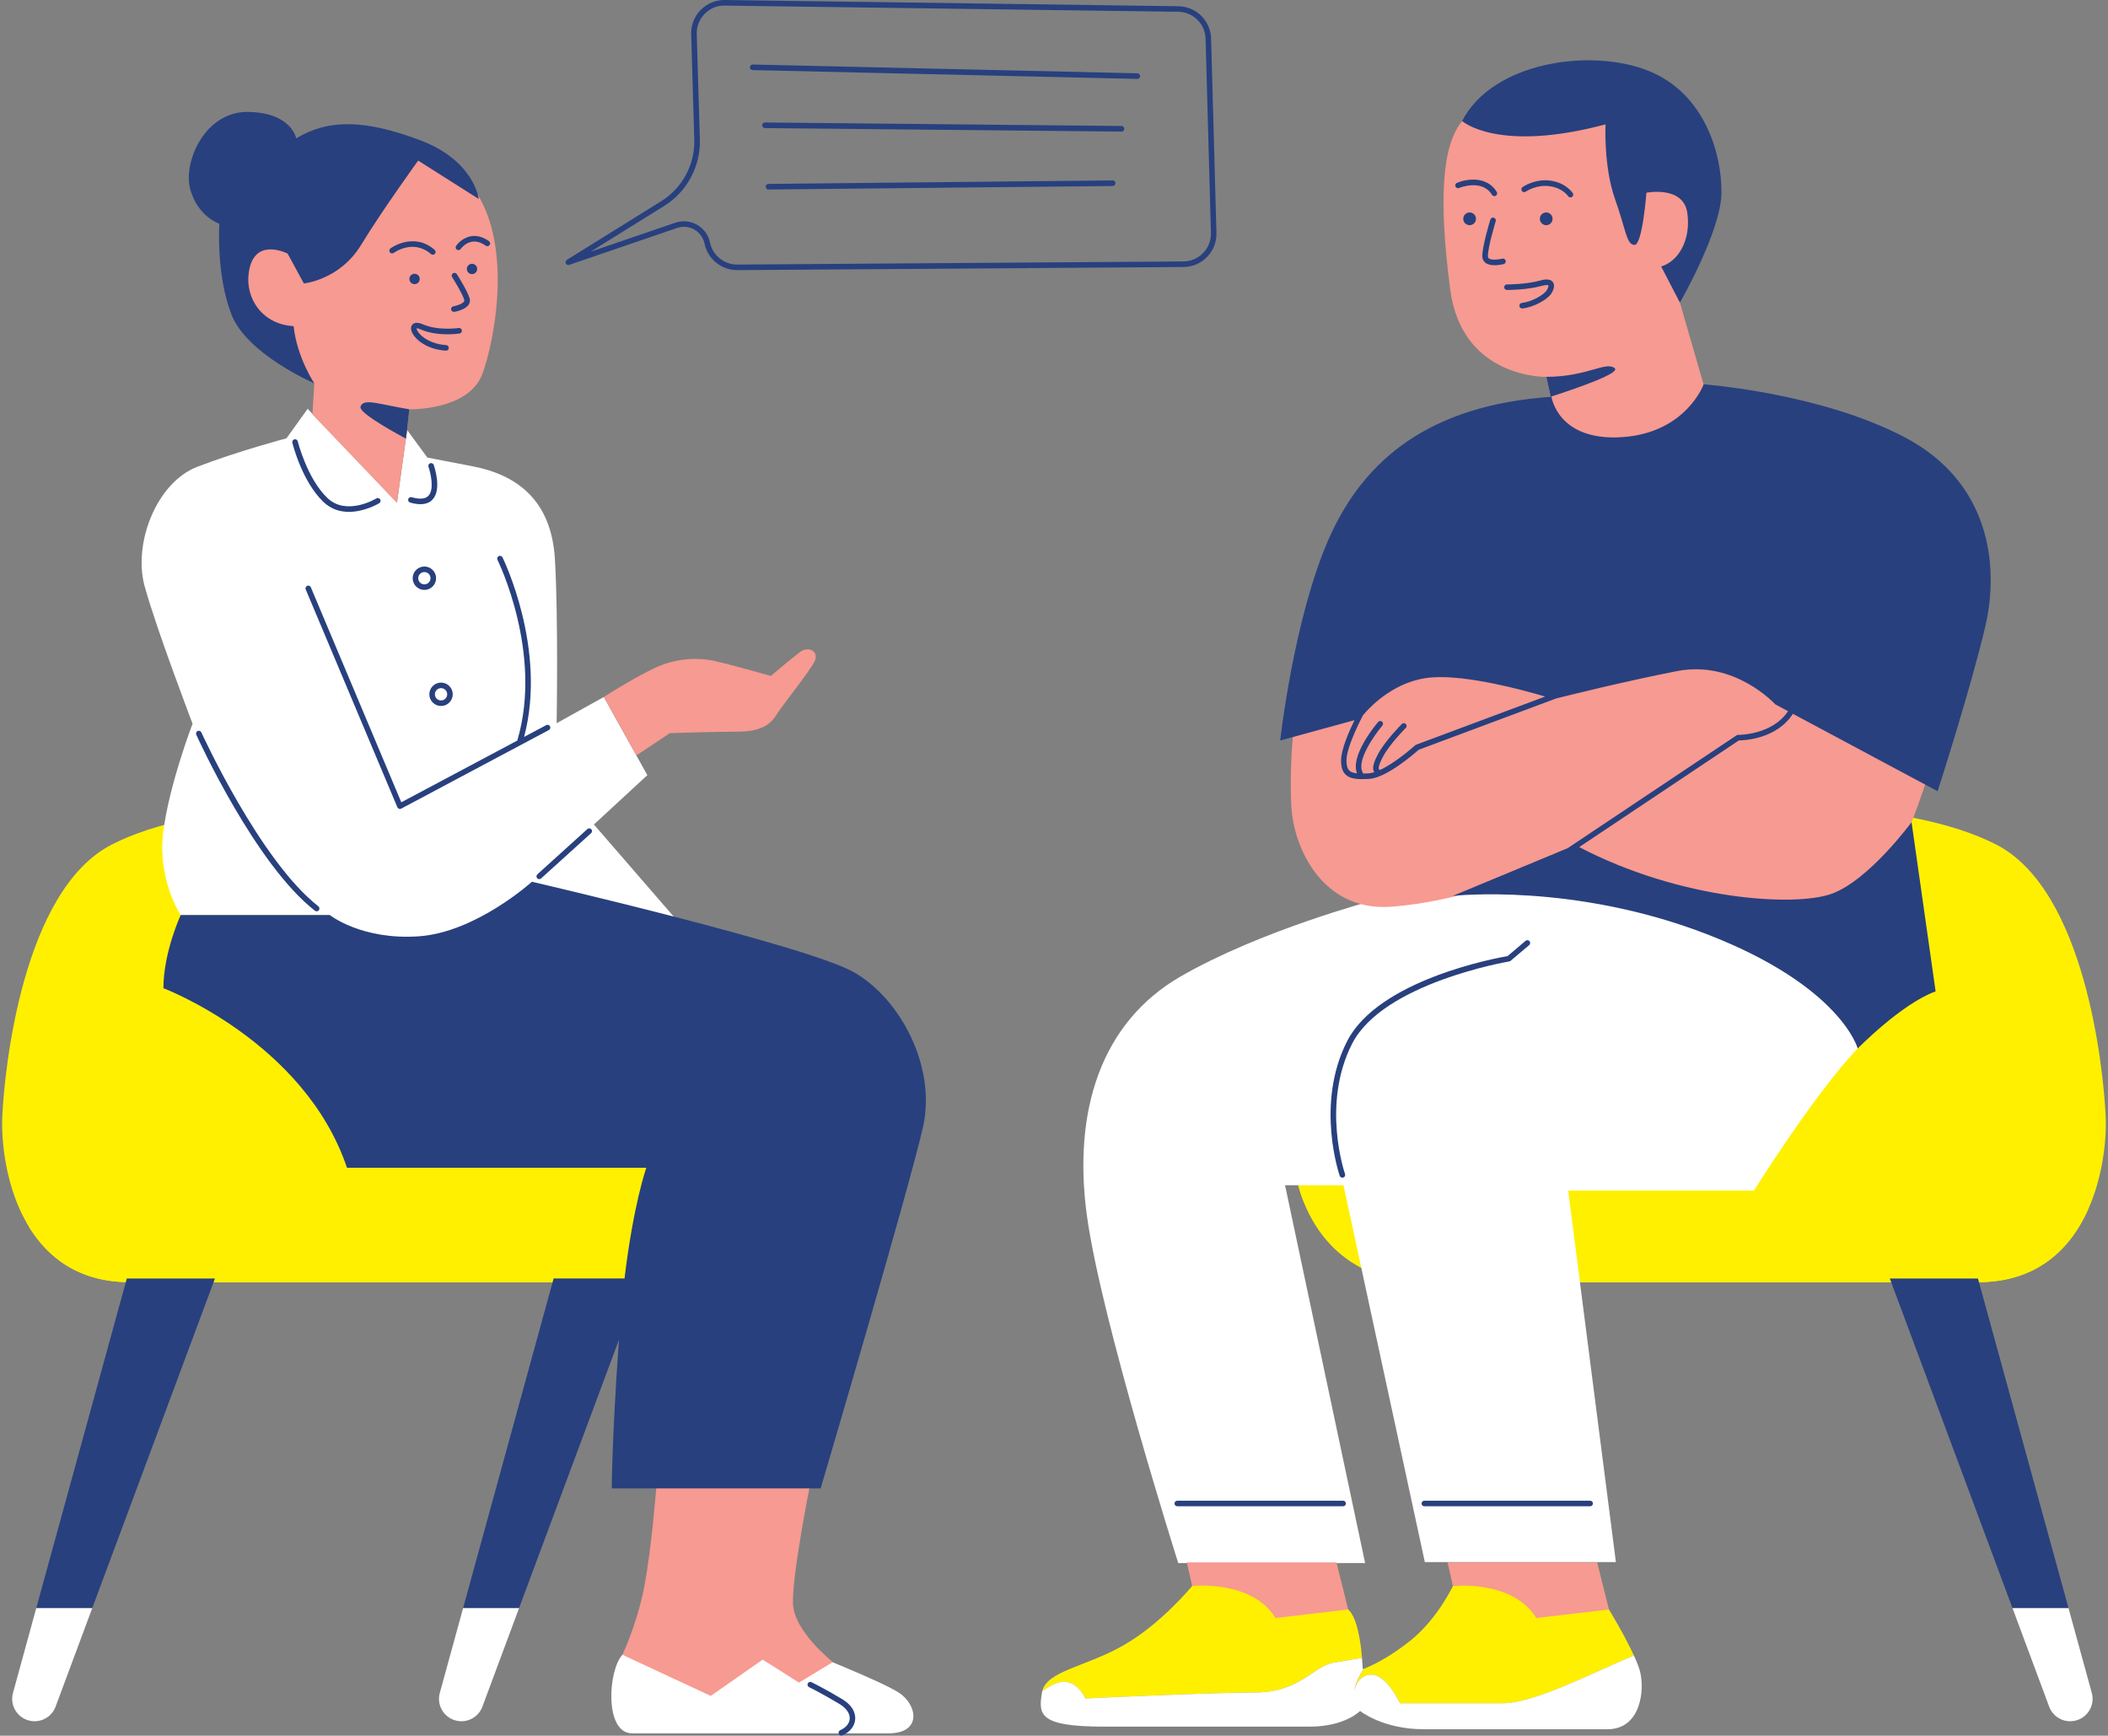
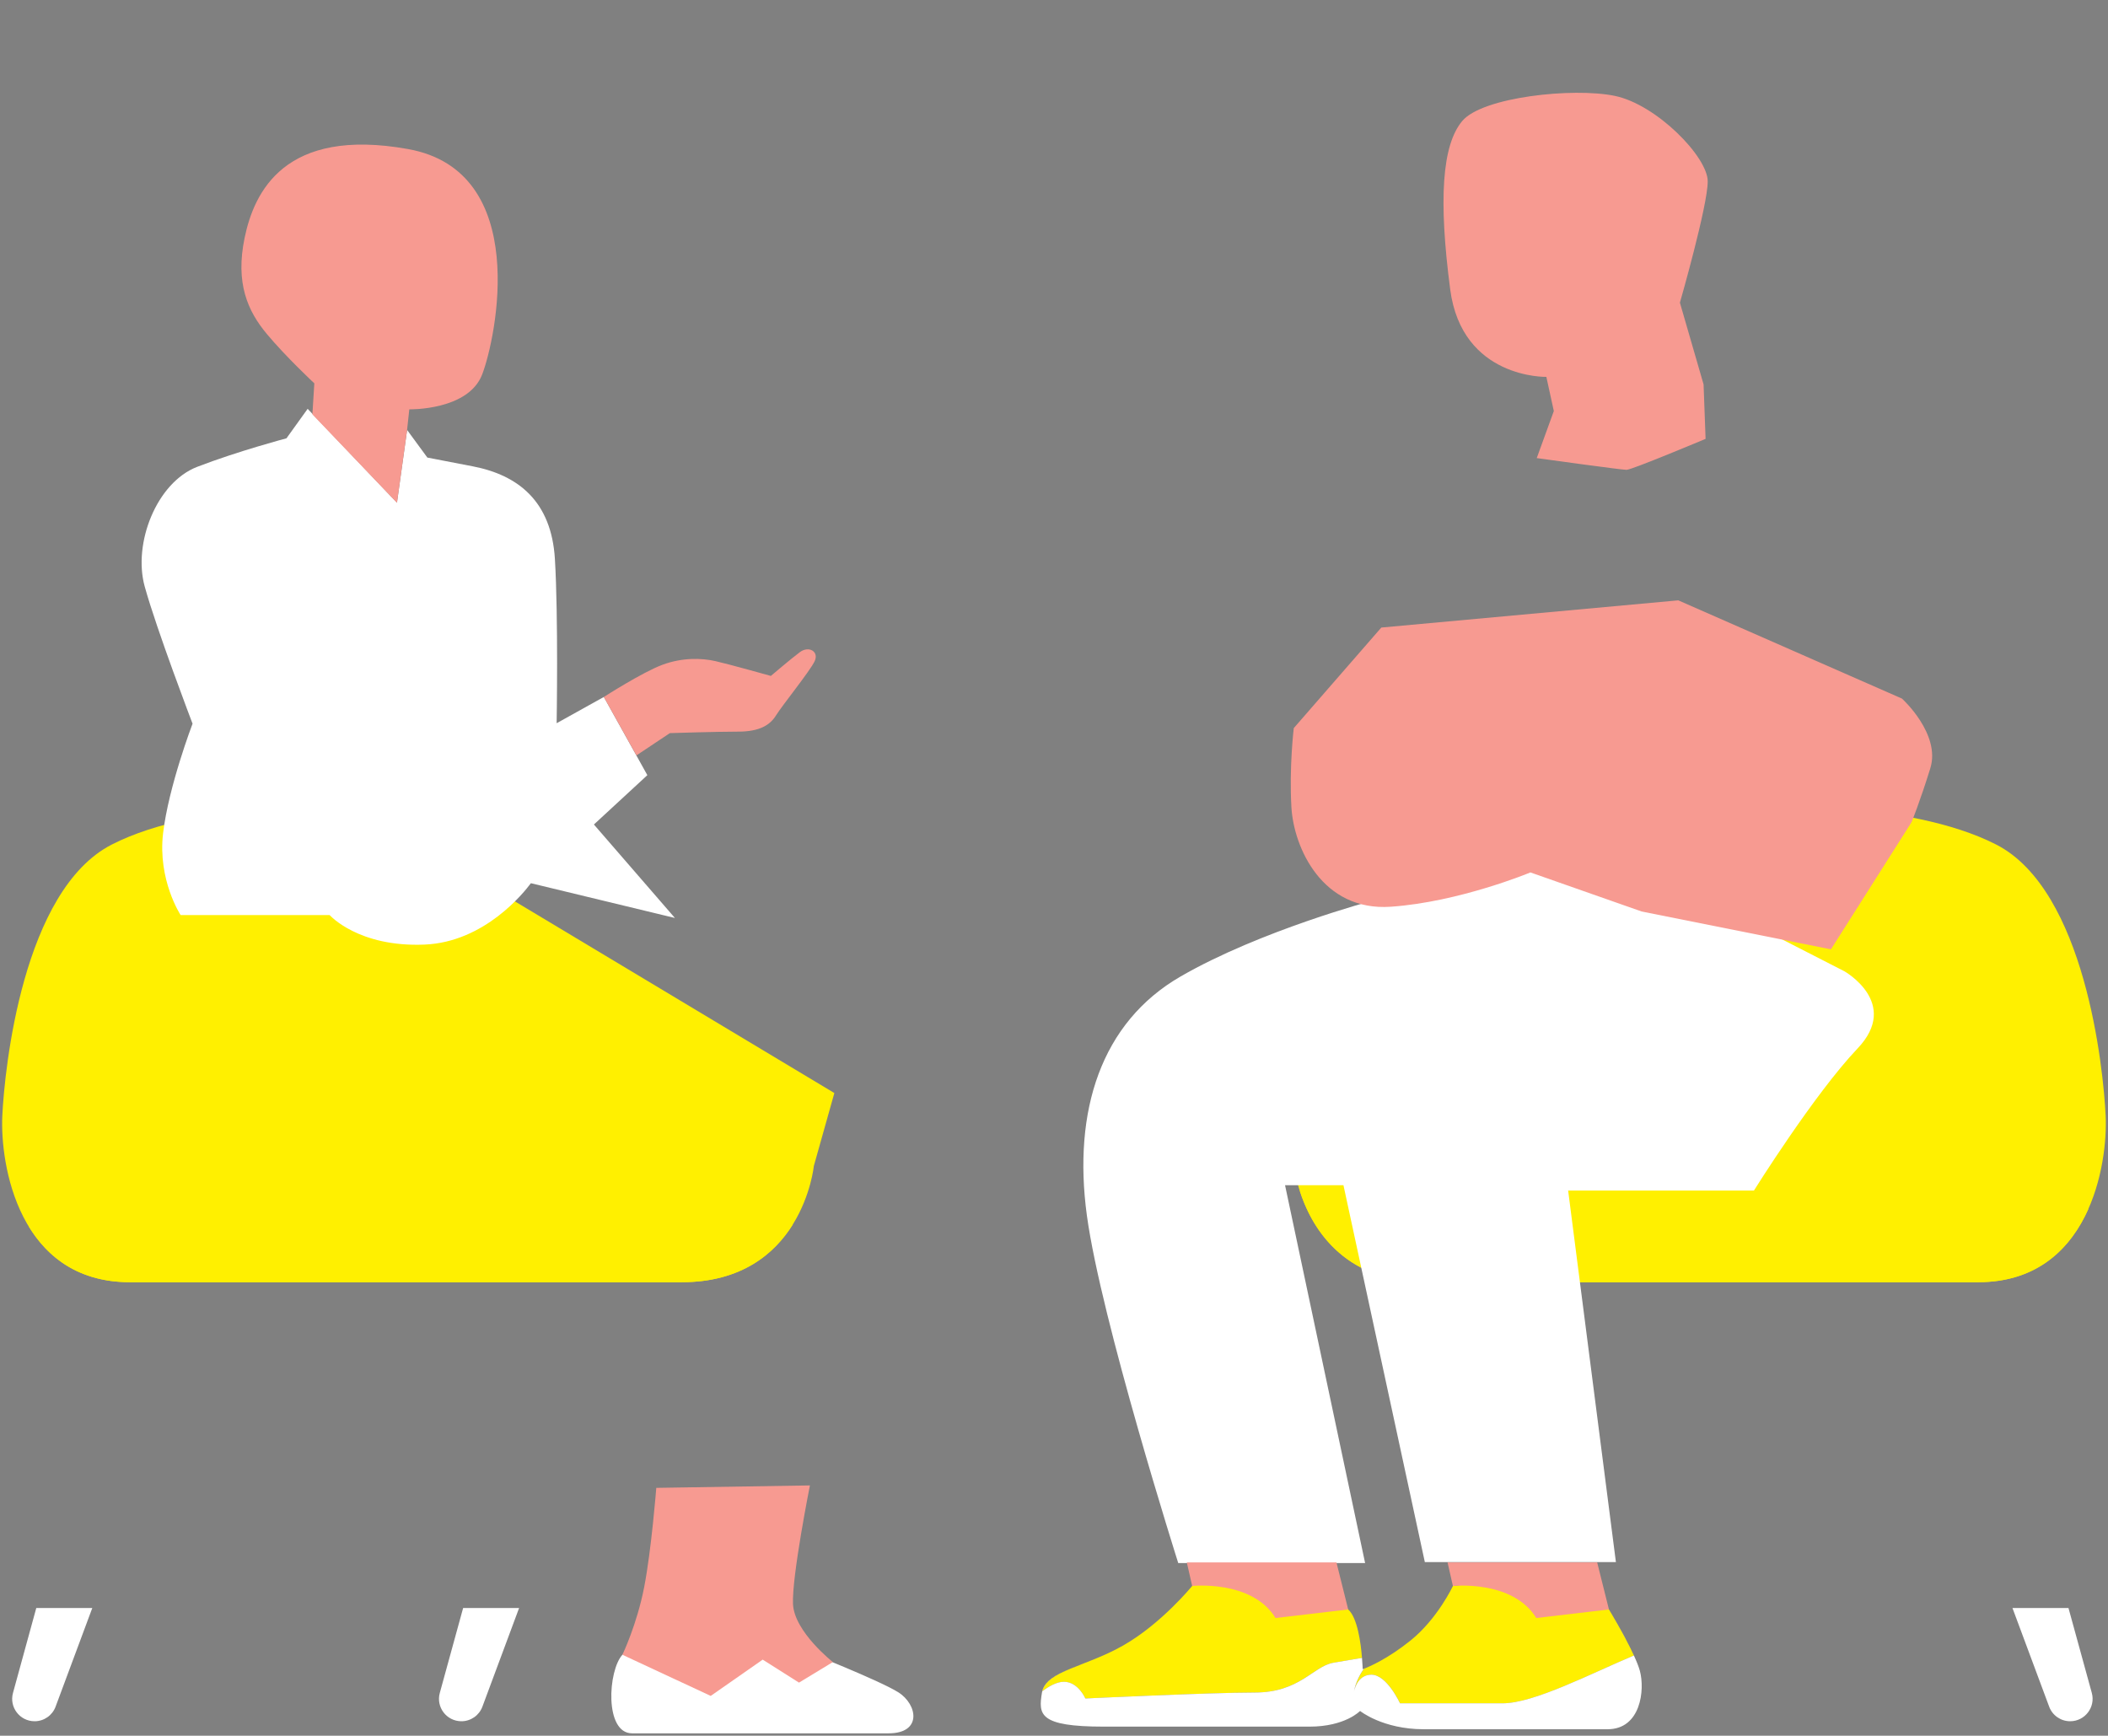
<svg xmlns="http://www.w3.org/2000/svg" fill="#000000" height="406.3" preserveAspectRatio="xMidYMid meet" version="1" viewBox="-0.5 -0.0 493.4 406.3" width="493.4" zoomAndPan="magnify">
  <rect x="-0.5" y="-0.0" width="493.4" height="406.3" fill="#808080" stroke="none" />
  <g id="change1_1">
    <path d="M462.47,300.14c-26.14,0-100.84,0-129.12,0c-28.28,0-30.95-27.21-30.95-27.21l-4.8-17.07l112.05-67.23 c0,0,36.28-1.6,57.09,9.07c20.81,10.67,25.08,52.29,25.61,63.49C492.88,272.39,488.61,300.14,462.47,300.14z M25.65,197.7 C4.84,208.37,0.58,249.99,0.04,261.19c-0.53,11.2,3.73,38.95,29.88,38.95s100.84,0,129.12,0c28.28,0,30.95-27.21,30.95-27.21 l4.8-17.07L82.74,188.63C82.74,188.63,46.46,187.03,25.65,197.7z M316.41,395.98c-0.07,0.31-0.1,0.51-0.1,0.51 C316.33,396.31,316.37,396.14,316.41,395.98z M360.48,371.75l-8.77-2.04l-12.14,1.54c0,0-3.57,7.64-9.89,12.74 c-5.41,4.36-9.77,6.18-10.91,6.62c-0.98,1.38-1.93,3.19-2.36,5.37c0.27-1.17,1.22-3.96,4.09-3.96c3.63,0,6.7,6.7,6.7,6.7 s15.62,0,23.99,0c7.34,0,20.48-6.87,30.75-11.19c-2.19-4.77-5.84-10.77-5.84-10.77L360.48,371.75z M315.06,376.75 c-0.69-0.61-1.96-1.24-3.5-1.85l-13.38-1.3l-17.26-5.33l-2.38,2.97c0,0-7.21,8.86-16.19,13.96c-8.78,4.99-17.74,5.89-18.89,10.7 c1.42-1.09,3.31-2.22,5.05-2.22c3.35,0,5.02,3.91,5.02,3.91s29.01-1.39,39.61-1.39c10.6,0,13.67-6.14,18.41-6.97 c2.35-0.41,4.83-0.83,6.74-1.14C318.02,384.6,317.22,378.66,315.06,376.75z" fill="#fff000" />
  </g>
  <g id="change2_1">
    <path d="M488.33,282.93c-4.06,9.17-11.79,17.21-25.86,17.21c-26.14,0-100.84,0-129.12,0 c-19.91,0-27.12-13.48-29.64-21.46h106.33c0,0,9.91,12.84,38.92,12.84C465.59,291.51,479.49,286.88,488.33,282.93z M65.52,287.09 c-25.48,0-47.85,0-59.28,0c4.45,7.31,11.8,13.05,23.69,13.05c26.14,0,100.84,0,129.12,0c14.03,0,21.75-6.7,25.97-13.44 l-23.17-17.71C161.85,268.98,102.45,287.09,65.52,287.09z" fill="#fff000" />
  </g>
  <g id="change3_1">
    <path d="M434.28,245.43c-10.13,10.65-24.25,33.25-24.25,33.25h-43.49l11.18,86.98H333l-19.05-88.22h-13.67 l18.74,88.44h-43.74c0,0-18.07-56.97-21.39-81.4c-3.31-24.44,3.31-45.15,21.95-55.91c18.64-10.77,45.15-17.81,45.15-17.81 l10.35-14.08l48.87,4.56l50.94,26.09C431.16,227.32,444.41,234.78,434.28,245.43z M489.11,396.28l-5.46-19.87h-13.11l8.59,23.09 c0.76,2.05,2.72,3.41,4.91,3.41C487.51,402.91,490.02,399.61,489.11,396.28z M318.28,387.86c0.01,0.08,0.01,0.15,0.02,0.23 c0,0,0,0,0,0C318.3,388.02,318.29,387.94,318.28,387.86z M376.25,377.02c0.73,1.22,3.76,6.33,5.68,10.5 c-10.27,4.32-23.41,11.19-30.75,11.19c-8.37,0-23.99,0-23.99,0s-3.07-6.7-6.7-6.7c-2.87,0-3.82,2.79-4.09,3.96 c-0.03,0.17-0.07,0.33-0.1,0.51c0,0,0.03-0.2,0.1-0.51c0.42-2.17,1.37-3.99,2.36-5.37c0,0,0,0,0,0c-0.2,0.07-0.31,0.11-0.31,0.11 s-0.03-1.08-0.16-2.63c-1.91,0.31-4.39,0.73-6.73,1.14c-4.74,0.84-7.81,6.97-18.41,6.97c-10.6,0-39.61,1.39-39.61,1.39 s-1.67-3.91-5.02-3.91c-1.74,0-3.63,1.13-5.05,2.22c0.99-4.18,7.87-5.41,15.41-8.92c-7.74,3.6-14.79,4.8-15.5,9.24 c-0.82,5.1-0.82,7.96,14.48,7.96c15.3,0,39.78,0,48.15,0c8.36,0,11.83-3.67,11.83-3.67s5.3,4.28,14.89,4.28c9.59,0,35.29,0,43.05,0 c7.75,0,8.77-9.18,7.55-13.67C382.22,387.06,377.18,378.57,376.25,377.02z M123.76,206.74l33.71,8.14l-18.96-21.88l12.51-11.55 l-10.19-18.3l-11.04,6.14c0,0,0.41-24.95-0.41-38.45c-0.82-13.5-8.59-19.63-19.22-21.68c-10.63-2.05-10.63-2.05-10.63-2.05 l-4.74-6.46l-2.37,17.02L71.51,95.7l-4.96,6.9c0,0-11.42,3.02-20.9,6.68c-9.48,3.66-15.08,17.88-12.28,28.01 c2.8,10.13,11.2,32.11,11.2,32.11s-5.6,14.65-6.9,25.64c-1.29,10.99,4.11,19.16,4.11,19.16h34.88c0,0,6.69,7.56,22.21,6.91 C112.97,220.52,122.19,208.87,123.76,206.74z M209.74,396.12c-4.53-2.83-21.8-9.63-21.8-9.63l-22.37-14.44 c0,0-16.99,11.61-20.38,15.29c-3.4,3.68-4.25,18.4,2.26,18.4c6.51,0,52.09,0,60.02,0C215.4,405.75,214.27,398.96,209.74,396.12z M2.54,396.28c-0.92,3.34,1.59,6.63,5.06,6.63c2.19,0,4.15-1.36,4.91-3.41l8.59-23.09H7.99L2.54,396.28z M102.44,396.28 c-0.92,3.34,1.59,6.63,5.06,6.63c2.19,0,4.15-1.36,4.91-3.41l8.59-23.09H107.9L102.44,396.28z" fill="#ffffff" />
  </g>
  <g id="change4_1">
    <path d="M451.31,179.84c-2.49,8.03-4.39,12.62-4.39,12.62l-18.87,29.76l-44.31-8.86l-26.03-9.14 c0,0-16.62,6.92-32.68,8.03c-16.06,1.11-22.71-13.85-23.26-23.26c-0.55-9.42,0.55-18.55,0.55-18.55l20.49-23.54l69.51-6.37 l52.34,22.99C444.67,163.5,453.81,171.8,451.31,179.84z M361.44,88.22l1.75,8l-4,11.01c0,0,19.76,2.75,21.01,2.75 c1.25,0,18.51-7.25,18.51-7.25l-0.47-12.75l-5.54-19.13c0,0,6.51-22.65,6.51-28.4c0-5.75-12.01-18.01-21.76-20.01 s-31.02,0.25-35.72,5.91c-4.71,5.66-5.55,18.36-2.8,39.37C341.68,88.72,361.44,88.22,361.44,88.22z M338.32,365.75l1.25,5.5 c0,0,14.01-1.5,19.51,7.5l17.01-2l-2.75-11.01H338.32z M277.29,365.75l1.25,5.5c0,0,14.01-1.5,19.51,7.5l17.01-2l-2.75-11.01 H277.29z M156.29,171.61c0,0,10.95-0.35,15.99-0.35s7.48-1.56,8.87-3.82c1.39-2.26,8-10.43,9.04-12.69 c1.04-2.26-1.39-3.65-3.48-2.09c-2.09,1.56-6.78,5.56-6.78,5.56s-9.91-2.78-13.04-3.48c-3.13-0.7-7.65-0.87-12.34,0.87 c-4.69,1.74-13.72,7.54-13.72,7.54l7.64,13.67L156.29,171.61z M95,34.89C66.1,29.7,58.98,44.97,56.76,55.64 c-2.22,10.67,0.74,17.2,5.19,22.53c4.45,5.34,11.12,11.56,11.12,11.56L72.62,97l19.79,20.69l2.37-17.02l0.52-4.85 c0,0,13.79,0.3,17.05-8.15C115.61,79.21,123.91,40.07,95,34.89z M185.11,375.46c-0.28-6.51,3.96-27.75,3.96-27.75l-35.96,0.57 c0,0-1.13,14.44-2.83,23.22c-1.7,8.78-5.1,15.85-5.1,15.85l20.67,9.63l12.17-8.49l8.49,5.38l7.93-4.81 C194.45,389.05,185.39,381.97,185.11,375.46z" fill="#f79a91" />
  </g>
  <g id="change5_1">
-     <path d="M446.92,192.45c0,0-9.96,13.61-18.71,16.77c-8.63,3.12-35.26,1.49-59.08-10.93l37.37-24.97 c1.39-0.01,8.86-0.37,12.65-6.23l33.87,18.12c0,0,7.75-23.99,11.15-38.53c3.39-14.54,0.97-33.93-18.9-44.35 s-47.01-12.36-47.01-12.36s-4.12,11.39-19.14,12.36c-15.02,0.97-16.48-9.45-16.48-9.45c-28.35,1.94-43.86,14.54-52.1,33.2 c-8.24,18.66-11.39,47.26-11.39,47.26l17.38-4.76c-1.18,2.42-3.14,6.84-3.14,9.41c0,1.58,0.34,2.64,1.08,3.34 c0.85,0.81,2.11,1.05,3.9,1.05c0.48,0,1.01-0.02,1.57-0.05c4.1-0.22,10.7-6.01,11.61-6.82l32.2-12.02 c2.97-0.75,16.25-4.04,28.22-6.39c13.57-2.67,23.02,7.75,23.02,7.75l3.02,1.62c-3.72,5.62-11.59,5.55-11.67,5.55 c-0.13,0.01-0.27,0.04-0.38,0.11l-39.53,26.41l-26.89,11.17c0,0,28.19-3.16,59.54,8.99c31.35,12.15,35.24,26.73,35.24,26.73 s10.21-10.45,18.23-13.37L446.92,192.45z M330.95,174.33c-0.08,0.03-0.15,0.07-0.21,0.13c-0.06,0.05-4.49,4.05-8.24,5.78 c0,0,0,0-0.01,0c-0.2-0.1-0.23-0.17-0.26-0.24c-0.08-0.25-0.05-0.98,1.04-3c1.56-2.89,5.24-6.58,5.27-6.61 c0.26-0.26,0.26-0.67,0-0.92c-0.26-0.26-0.67-0.26-0.92,0c-0.16,0.16-3.84,3.86-5.5,6.91c-1.06,1.96-1.4,3.16-1.14,4.01 c0.04,0.14,0.13,0.24,0.2,0.36c-0.48,0.15-0.94,0.25-1.35,0.28c-0.45,0.02-0.87,0.04-1.27,0.04c-0.01-0.07-0.04-0.15-0.08-0.22 c-1.64-2.65,2.75-8.84,4.58-11.01c0.23-0.28,0.2-0.69-0.08-0.92c-0.28-0.23-0.69-0.2-0.92,0.08c-0.7,0.83-6.58,7.97-4.93,12.02 c-0.81-0.08-1.42-0.27-1.8-0.64c-0.46-0.44-0.68-1.2-0.68-2.39c0-3.27,3.81-10.44,3.85-10.51c0.01-0.02,0.01-0.03,0.02-0.05 c1.81-2.16,7.64-8.27,16.22-8.87c8.35-0.58,21.51,3.03,26.42,4.49L330.95,174.33z M341.72,28.33c7.21-13.96,30.27-17.1,43.6-11.76 c13.33,5.33,17.25,19.76,17.1,28.7s-9.72,25.57-9.72,25.57l-4.39-8.47c3.92-1.1,7.06-6.12,6.12-12.55 c-0.94-6.43-9.57-4.71-9.57-4.71s-0.94,12.39-2.82,12.23c-1.88-0.16-1.88-3.29-4.55-10.82c-2.67-7.53-2.2-17.41-2.2-17.41 C350.04,35.86,341.72,28.33,341.72,28.33z M361.41,49.73c0.82,0,1.49,0.67,1.49,1.49c0,0.82-0.67,1.49-1.49,1.49 c-0.82,0-1.49-0.67-1.49-1.49C359.92,50.39,360.59,49.73,361.41,49.73z M344.97,51.22c0,0.82-0.67,1.49-1.49,1.49 c-0.82,0-1.49-0.67-1.49-1.49c0-0.82,0.67-1.49,1.49-1.49C344.3,49.73,344.97,50.39,344.97,51.22z M349.59,51.79 c-0.02,0.06-1.83,5.97-1.83,8.16c0,0.32,0.12,0.46,0.23,0.54c0.64,0.49,2.39,0.25,3.13,0.06c0.35-0.09,0.71,0.12,0.8,0.47 c0.09,0.35-0.12,0.7-0.47,0.8c-0.17,0.04-1.1,0.27-2.12,0.27c-0.77,0-1.57-0.13-2.14-0.57c-0.48-0.37-0.74-0.92-0.74-1.58 c0-2.39,1.81-8.3,1.89-8.55c0.1-0.34,0.47-0.54,0.82-0.43C349.5,51.08,349.7,51.45,349.59,51.79z M361.43,68.09 c0.45-0.63,0.55-1.19,0.48-1.29c-0.04-0.05-0.45-0.2-1.62,0.13c-3.3,0.94-7.88,0.95-8.07,0.95c-0.36,0-0.65-0.29-0.65-0.65 c0-0.36,0.29-0.65,0.65-0.65c0.05,0,4.59-0.01,7.71-0.9c0.58-0.16,2.32-0.66,3.05,0.37c0.56,0.79,0.12,1.97-0.48,2.8 c-0.95,1.33-3.99,3.05-6.64,3.36c-0.03,0-0.05,0-0.08,0c-0.33,0-0.61-0.24-0.65-0.58c-0.04-0.36,0.21-0.68,0.57-0.72 C358.14,70.63,360.76,69.02,361.43,68.09z M362.19,43.58c-3.1-0.43-5.55,1.26-5.57,1.28c-0.29,0.21-0.7,0.14-0.91-0.16 c-0.21-0.29-0.14-0.7,0.16-0.91c0.12-0.08,2.89-2,6.5-1.51c3.66,0.5,5.19,2.83,5.26,2.93c0.2,0.3,0.11,0.71-0.2,0.9 c-0.11,0.07-0.23,0.1-0.35,0.1c-0.21,0-0.42-0.11-0.55-0.3C366.47,45.84,365.22,43.99,362.19,43.58z M340.16,43.65 c-0.14-0.33,0.02-0.71,0.35-0.85c2.22-0.93,7.01-1.69,9.32,2.12c0.19,0.31,0.09,0.71-0.22,0.9c-0.11,0.06-0.22,0.09-0.34,0.09 c-0.22,0-0.43-0.11-0.56-0.31c-2.31-3.81-7.65-1.62-7.7-1.59C340.68,44.14,340.3,43.98,340.16,43.65z M215.56,263.71 c-3.11,14.01-23.98,84.7-23.98,84.7h-48.89c0,0,0-11.04,1.68-34.79l-23.37,62.78H107.9l21.18-77.14h16.6 c2.09-17.5,5.1-25.9,5.1-25.9H80.72c-9.97-29.58-42.97-42.04-42.97-42.04c0-8.41,4.05-17.13,4.05-17.13h34.88 c0,0,7.47,5.92,20.86,4.98c13.39-0.93,26.47-12.77,26.47-12.77s64.46,14.95,75.36,21.18C210.27,233.81,218.67,249.69,215.56,263.71 z M362.46,92.87l-1.02-4.66c9.51,0,14.01-3.75,16.01-2C378.7,87.32,369.48,90.59,362.46,92.87z M352.77,225.05 c-0.29,0.05-29.52,5.04-36.78,19.24c-7.28,14.24-1.73,30.36-1.67,30.52c0.12,0.34-0.06,0.71-0.4,0.83 c-0.07,0.03-0.15,0.04-0.22,0.04c-0.27,0-0.52-0.17-0.62-0.43c-0.06-0.17-5.8-16.81,1.74-31.55c7.34-14.35,34.82-19.43,37.55-19.9 l4.21-3.57c0.28-0.23,0.69-0.2,0.92,0.08c0.23,0.28,0.2,0.69-0.08,0.92l-4.35,3.68C353,224.98,352.89,225.03,352.77,225.05z M483.65,376.41h-13.11l-28.71-77.14h20.63L483.65,376.41z M29.18,299.27h20.63L21.1,376.41H7.99L29.18,299.27z M44.05,44.38 c-1.8-6.39,3.4-18.38,13.58-18.18c10.19,0.2,11.19,6.19,11.19,6.19C76.4,27.8,84.99,28,97.78,32.8 c12.78,4.79,13.78,13.78,13.78,13.78l-14.18-8.99c0,0-8.39,11.58-13.38,19.77c-4.99,8.19-13.38,8.99-13.38,8.99l-3.8-6.99 c0,0-6.99-3.6-8.79,3c-1.8,6.59,2.4,13.58,10.19,13.98c0.8,7.39,4.85,13.39,4.85,13.39s-15.84-6.8-19.43-16.19 c-3.6-9.39-2.8-21.17-2.8-21.17S45.84,50.77,44.05,44.38z M95.32,65.3c0-0.67,0.54-1.21,1.21-1.21c0.67,0,1.21,0.54,1.21,1.21 c0,0.67-0.54,1.21-1.21,1.21C95.87,66.52,95.32,65.97,95.32,65.3z M109.98,64.17c-0.67,0-1.21-0.54-1.21-1.21 c0-0.67,0.54-1.21,1.21-1.21c0.67,0,1.21,0.54,1.21,1.21C111.19,63.63,110.65,64.17,109.98,64.17z M108.12,70.57 c0.07-0.12,0.09-0.22,0.05-0.35c-0.36-1.31-2.17-4.31-2.84-5.35c-0.19-0.3-0.11-0.71,0.2-0.9c0.3-0.2,0.71-0.11,0.9,0.2 c0.1,0.16,2.52,3.95,3,5.71c0.13,0.49,0.06,0.97-0.21,1.4c-0.79,1.24-3.12,1.68-3.38,1.72C105.8,73,105.76,73,105.73,73 c-0.31,0-0.59-0.22-0.64-0.54c-0.06-0.36,0.18-0.69,0.53-0.76C106.45,71.56,107.77,71.11,108.12,70.57z M106.86,76.78 c0.36-0.05,0.69,0.19,0.75,0.54c0.05,0.36-0.19,0.69-0.54,0.75c-0.21,0.03-5.15,0.78-9.13-0.97c-0.72-0.32-0.97-0.23-0.97-0.22 c0,0,0,0,0,0c0.03,0,0.05,0.31,0.41,0.84c0.88,1.27,3.13,2.84,6.55,3.06c0.36,0.02,0.63,0.33,0.61,0.69 c-0.02,0.35-0.31,0.61-0.65,0.61c-0.01,0-0.03,0-0.04,0c-4.77-0.3-7.44-2.92-8.01-4.5c-0.24-0.68-0.15-1.29,0.26-1.67 c0.35-0.32,1.04-0.58,2.37,0C102.07,77.49,106.81,76.78,106.86,76.78z M101.23,58.48c0.27,0.24,0.3,0.65,0.07,0.92 c-0.13,0.15-0.31,0.23-0.49,0.23c-0.15,0-0.3-0.05-0.43-0.16c-4.17-3.61-8.67-0.31-8.71-0.28c-0.29,0.22-0.7,0.16-0.91-0.13 c-0.22-0.29-0.16-0.7,0.13-0.91C90.94,58.1,96.28,54.19,101.23,58.48z M113.94,56.44c0.3,0.21,0.37,0.61,0.16,0.91 c-0.21,0.3-0.62,0.37-0.91,0.16c-1.13-0.8-2.23-1.11-3.27-0.92c-1.6,0.28-2.57,1.67-2.58,1.68c-0.13,0.18-0.33,0.28-0.54,0.28 c-0.13,0-0.26-0.04-0.37-0.11c-0.3-0.2-0.37-0.61-0.17-0.9c0.05-0.07,1.27-1.84,3.41-2.23C111.07,55.05,112.51,55.43,113.94,56.44z M98.83,138.09c1.51,0,2.74-1.23,2.74-2.74c0-1.51-1.23-2.74-2.74-2.74c-1.51,0-2.74,1.23-2.74,2.74 C96.09,136.86,97.32,138.09,98.83,138.09z M98.83,133.91c0.79,0,1.44,0.64,1.44,1.44c0,0.79-0.64,1.44-1.44,1.44 c-0.79,0-1.44-0.64-1.44-1.44C97.39,134.56,98.04,133.91,98.83,133.91z M102.73,165.26c1.51,0,2.74-1.23,2.74-2.74 c0-1.51-1.23-2.74-2.74-2.74c-1.51,0-2.74,1.23-2.74,2.74C99.99,164.03,101.22,165.26,102.73,165.26z M102.73,161.08 c0.79,0,1.44,0.64,1.44,1.44c0,0.79-0.64,1.44-1.44,1.44c-0.79,0-1.44-0.64-1.44-1.44C101.29,161.72,101.94,161.08,102.73,161.08z M46.63,171.44c0.14,0.3,13.74,30.07,27.39,40.71c0.28,0.22,0.33,0.63,0.11,0.92c-0.13,0.16-0.32,0.25-0.52,0.25 c-0.14,0-0.28-0.04-0.4-0.14c-13.9-10.84-27.21-39.96-27.77-41.2c-0.15-0.33,0-0.72,0.33-0.86 C46.1,170.96,46.48,171.11,46.63,171.44z M115.94,131.05c-0.16-0.32-0.03-0.71,0.29-0.88c0.33-0.16,0.71-0.03,0.88,0.29 c0.11,0.22,10.53,21.46,5.06,42.04l5.19-2.76c0.32-0.17,0.71-0.05,0.88,0.27c0.17,0.32,0.05,0.71-0.27,0.88l-34.55,18.39 c-0.1,0.05-0.2,0.08-0.31,0.08c-0.07,0-0.15-0.01-0.22-0.04c-0.17-0.06-0.31-0.19-0.38-0.36l-21.45-50.98 c-0.14-0.33,0.02-0.72,0.35-0.85c0.33-0.14,0.71,0.02,0.85,0.35l21.17,50.32l27.18-14.46c0-0.04,0-0.09,0.01-0.13 C126.61,152.8,116.05,131.26,115.94,131.05z M137.9,194.11c0.24,0.27,0.22,0.68-0.05,0.92l-11.7,10.59 c-0.12,0.11-0.28,0.17-0.44,0.17c-0.18,0-0.36-0.07-0.48-0.21c-0.24-0.27-0.22-0.68,0.05-0.92l11.7-10.59 C137.24,193.83,137.66,193.85,137.9,194.11z M87.58,116.68c0.31-0.19,0.71-0.09,0.9,0.21c0.19,0.31,0.09,0.71-0.21,0.9 c-0.05,0.03-3.35,2.03-7.09,2.03c-2.01,0-4.14-0.57-5.97-2.32c-5.03-4.81-7.19-13.51-7.28-13.87c-0.09-0.35,0.13-0.7,0.48-0.79 c0.35-0.09,0.7,0.13,0.79,0.48c0.02,0.09,2.17,8.69,6.92,13.24C80.63,120.88,87.51,116.72,87.58,116.68z M95.85,116.39 c1.9,0.54,3.22,0.42,3.94-0.35c1.42-1.52,0.48-5.4,0-6.77c-0.12-0.34,0.06-0.71,0.4-0.83c0.34-0.12,0.71,0.06,0.83,0.4 c0.08,0.23,1.98,5.69-0.27,8.09c-0.68,0.73-1.64,1.09-2.85,1.09c-0.71,0-1.51-0.12-2.4-0.38c-0.35-0.1-0.55-0.46-0.45-0.81 C95.14,116.5,95.5,116.3,95.85,116.39z M372.34,351.94c0,0.36-0.29,0.65-0.65,0.65h-38.81c-0.36,0-0.65-0.29-0.65-0.65 c0-0.36,0.29-0.65,0.65-0.65h38.81C372.05,351.29,372.34,351.58,372.34,351.94z M314.52,351.94c0,0.36-0.29,0.65-0.65,0.65h-38.81 c-0.36,0-0.65-0.29-0.65-0.65c0-0.36,0.29-0.65,0.65-0.65h38.81C314.23,351.29,314.52,351.58,314.52,351.94z M132.74,62l25.25-8.64 c1.34-0.46,2.81-0.32,4.03,0.38c1.23,0.7,2.1,1.89,2.38,3.28c0.75,3.6,3.95,6.21,7.62,6.21c0.02,0,0.04,0,0.05,0l104.43-0.73 c2.11-0.01,4.08-0.86,5.54-2.37c1.47-1.52,2.24-3.51,2.18-5.62l-1.25-45.48c-0.12-4.19-3.49-7.51-7.67-7.57L169.16,0 c-2.12-0.02-4.15,0.8-5.65,2.32c-1.5,1.53-2.3,3.55-2.23,5.69L162,32.7c0.17,5.81-2.79,11.32-7.72,14.39l-22.1,13.74 c-0.28,0.18-0.39,0.53-0.24,0.83C132.08,61.96,132.42,62.11,132.74,62z M154.97,48.2c5.33-3.31,8.52-9.27,8.34-15.54l-0.73-24.69 c-0.05-1.78,0.61-3.46,1.86-4.73c1.25-1.27,2.91-1.99,4.7-1.93l106.15,1.45c3.48,0.05,6.29,2.81,6.39,6.3l1.25,45.48 c0.05,1.76-0.6,3.42-1.82,4.68c-1.22,1.26-2.86,1.96-4.61,1.98l-104.43,0.73c-0.02,0-0.03,0-0.05,0c-3.06,0-5.72-2.17-6.34-5.16 c-0.36-1.75-1.46-3.26-3.01-4.15c-0.95-0.54-2.02-0.82-3.09-0.82c-0.68,0-1.36,0.11-2.01,0.33l-19.82,6.78L154.97,48.2z M175.03,15.74c0.01-0.36,0.31-0.63,0.67-0.64l90.01,2.06c0.36,0.01,0.65,0.31,0.64,0.67c-0.01,0.36-0.3,0.64-0.65,0.64 c-0.01,0-0.01,0-0.02,0l-90.01-2.06C175.31,16.4,175.02,16.11,175.03,15.74z M262.65,30.15c0,0.36-0.29,0.65-0.65,0.65 c0,0,0,0-0.01,0l-83.44-0.82c-0.36,0-0.65-0.3-0.65-0.66c0-0.36,0.3-0.65,0.65-0.65c0,0,0,0,0.01,0L262,29.49 C262.36,29.5,262.65,29.79,262.65,30.15z M260.59,42.88c0,0.36-0.29,0.66-0.65,0.66l-80.56,0.82c0,0,0,0-0.01,0 c-0.36,0-0.65-0.29-0.65-0.65c0-0.36,0.29-0.66,0.65-0.66l80.56-0.82C260.26,42.18,260.59,42.52,260.59,42.88z M95.3,95.81 l-0.52,4.85l-0.28,2.01c-5.1-2.76-10.96-6.24-10.62-7.45C84.49,93.11,88.12,94.62,95.3,95.81z M199.67,402.45 c-0.11,1.61-1.23,3.01-2.99,3.75c-0.08,0.03-0.17,0.05-0.25,0.05c-0.25,0-0.5-0.15-0.6-0.4c-0.14-0.33,0.02-0.72,0.35-0.86 c1.3-0.55,2.12-1.53,2.2-2.64c0.09-1.26-0.78-2.51-2.44-3.51c-3.98-2.39-7.04-3.9-7.07-3.91c-0.32-0.16-0.46-0.55-0.3-0.87 c0.16-0.32,0.55-0.45,0.87-0.3c0.03,0.02,3.14,1.54,7.17,3.97C199.44,399.44,199.74,401.42,199.67,402.45z" fill="#28407e" />
-   </g>
+     </g>
</svg>